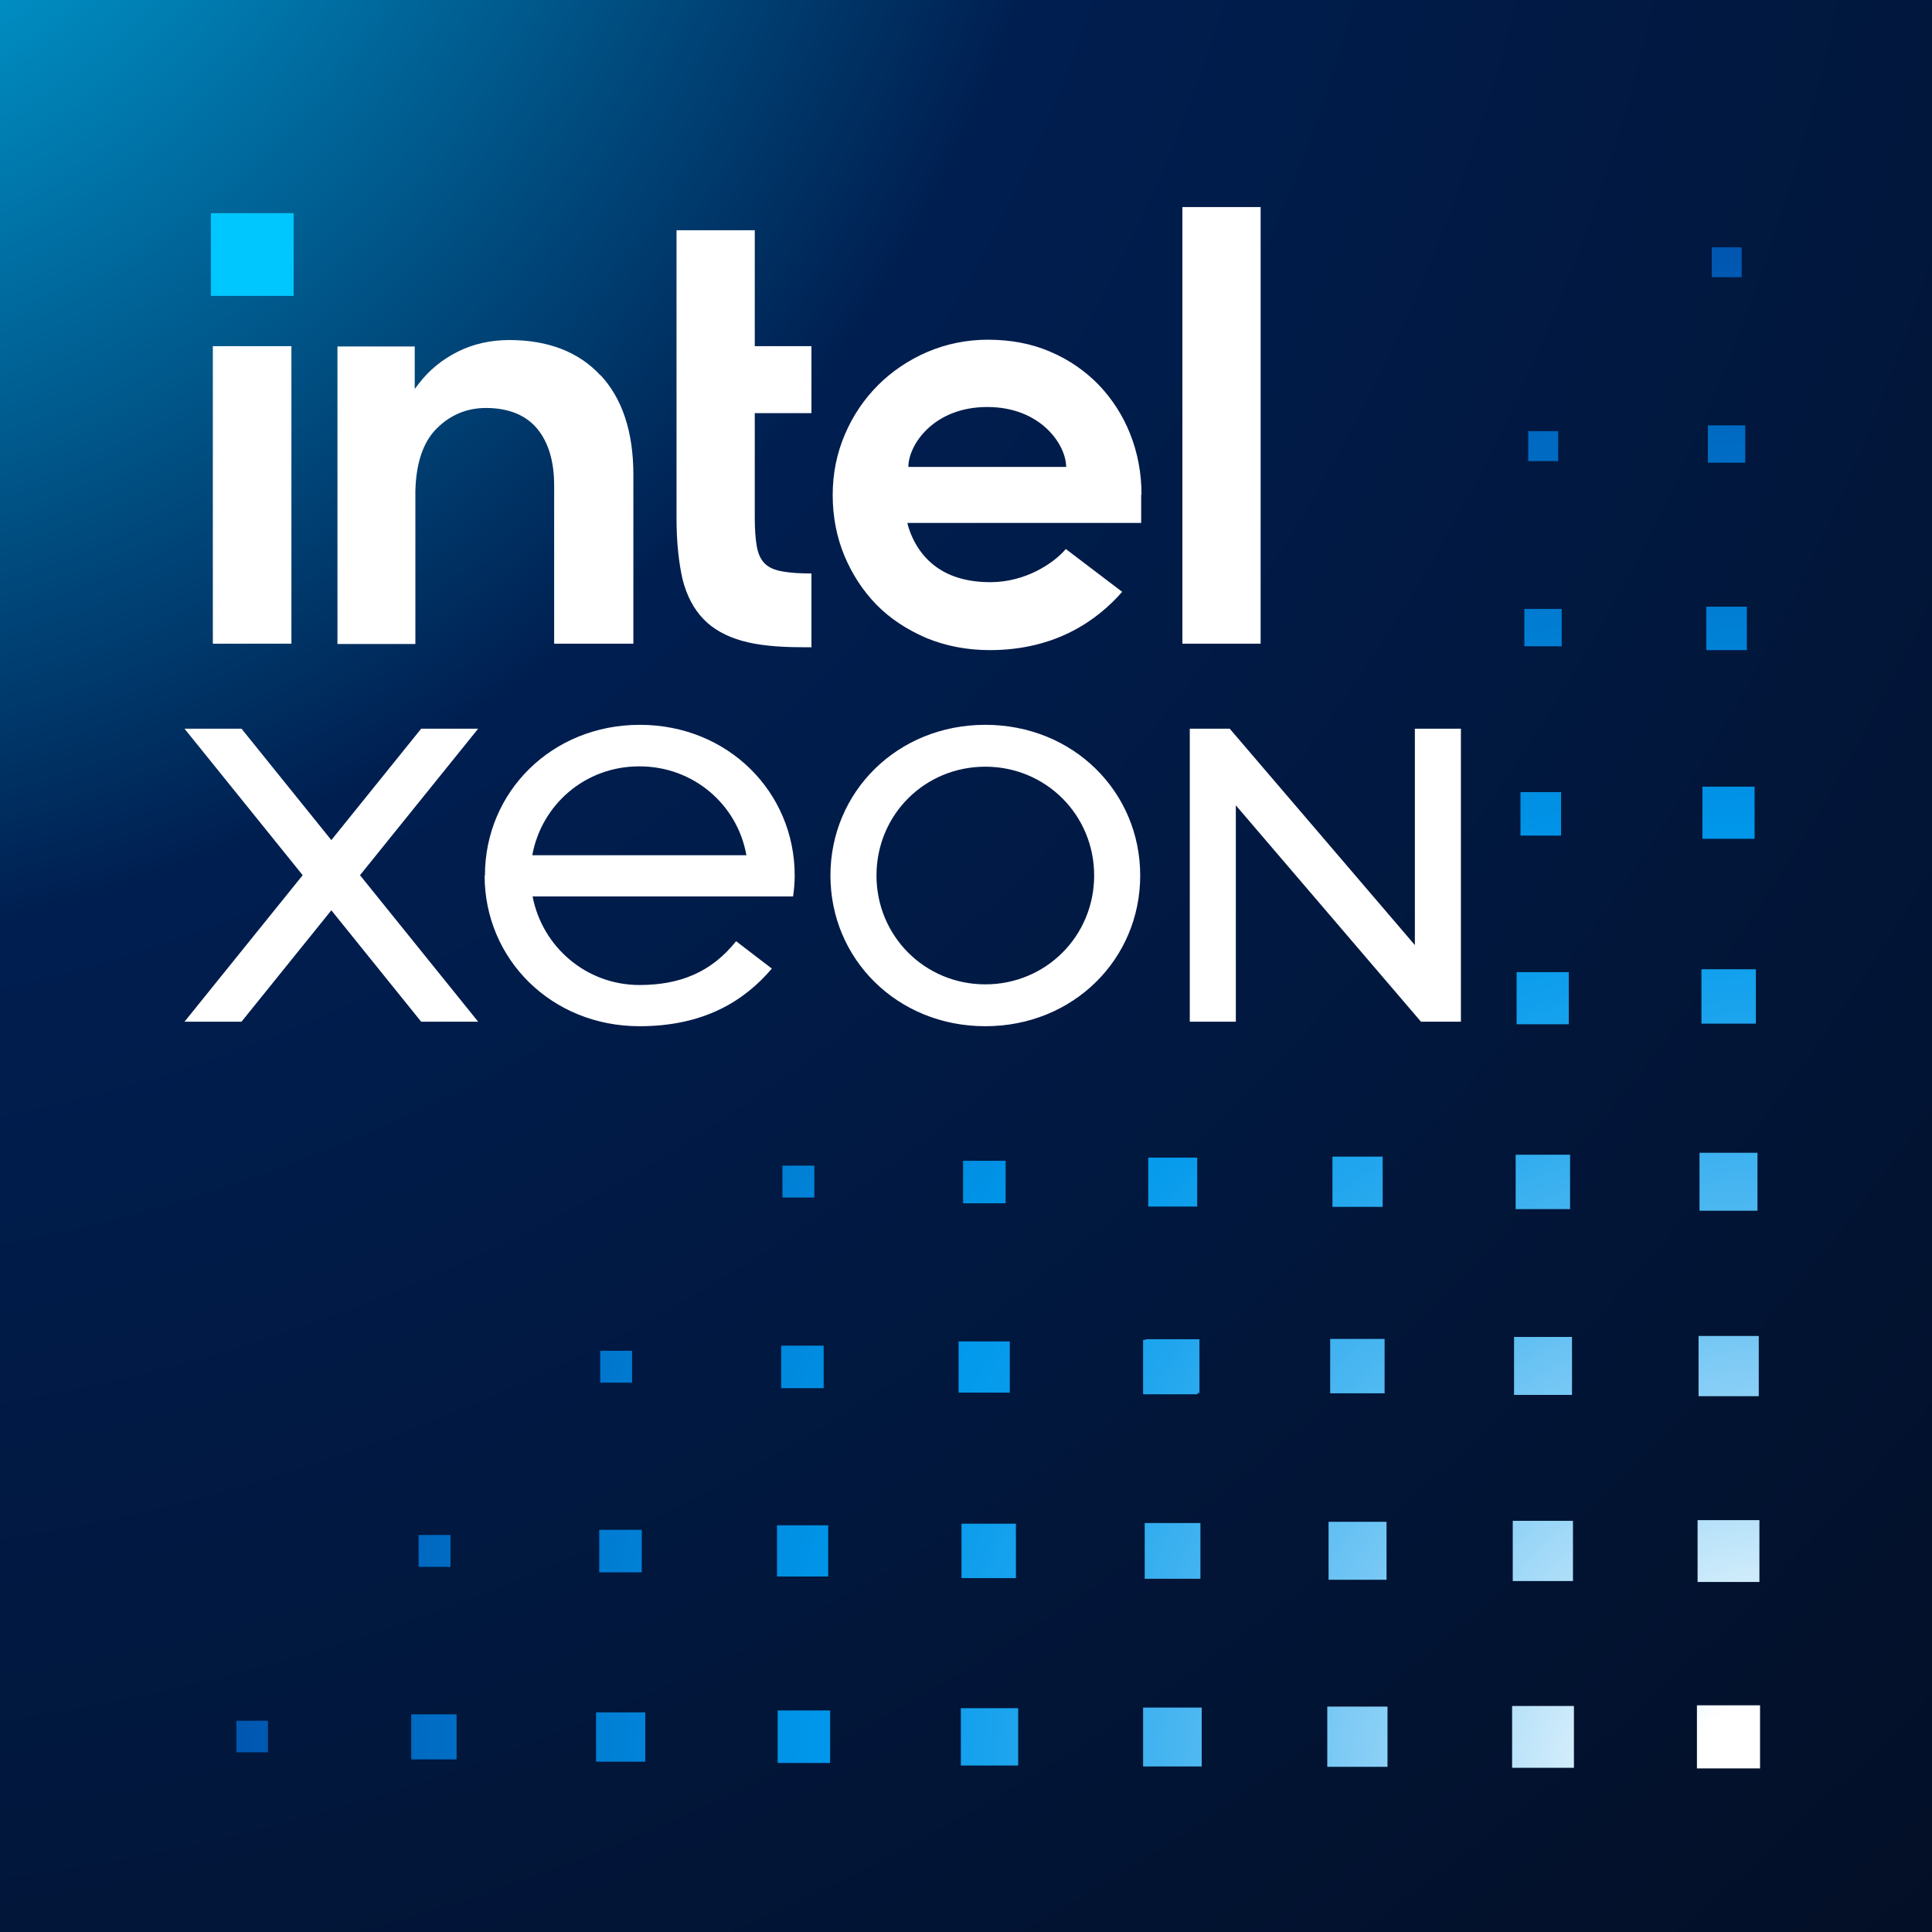
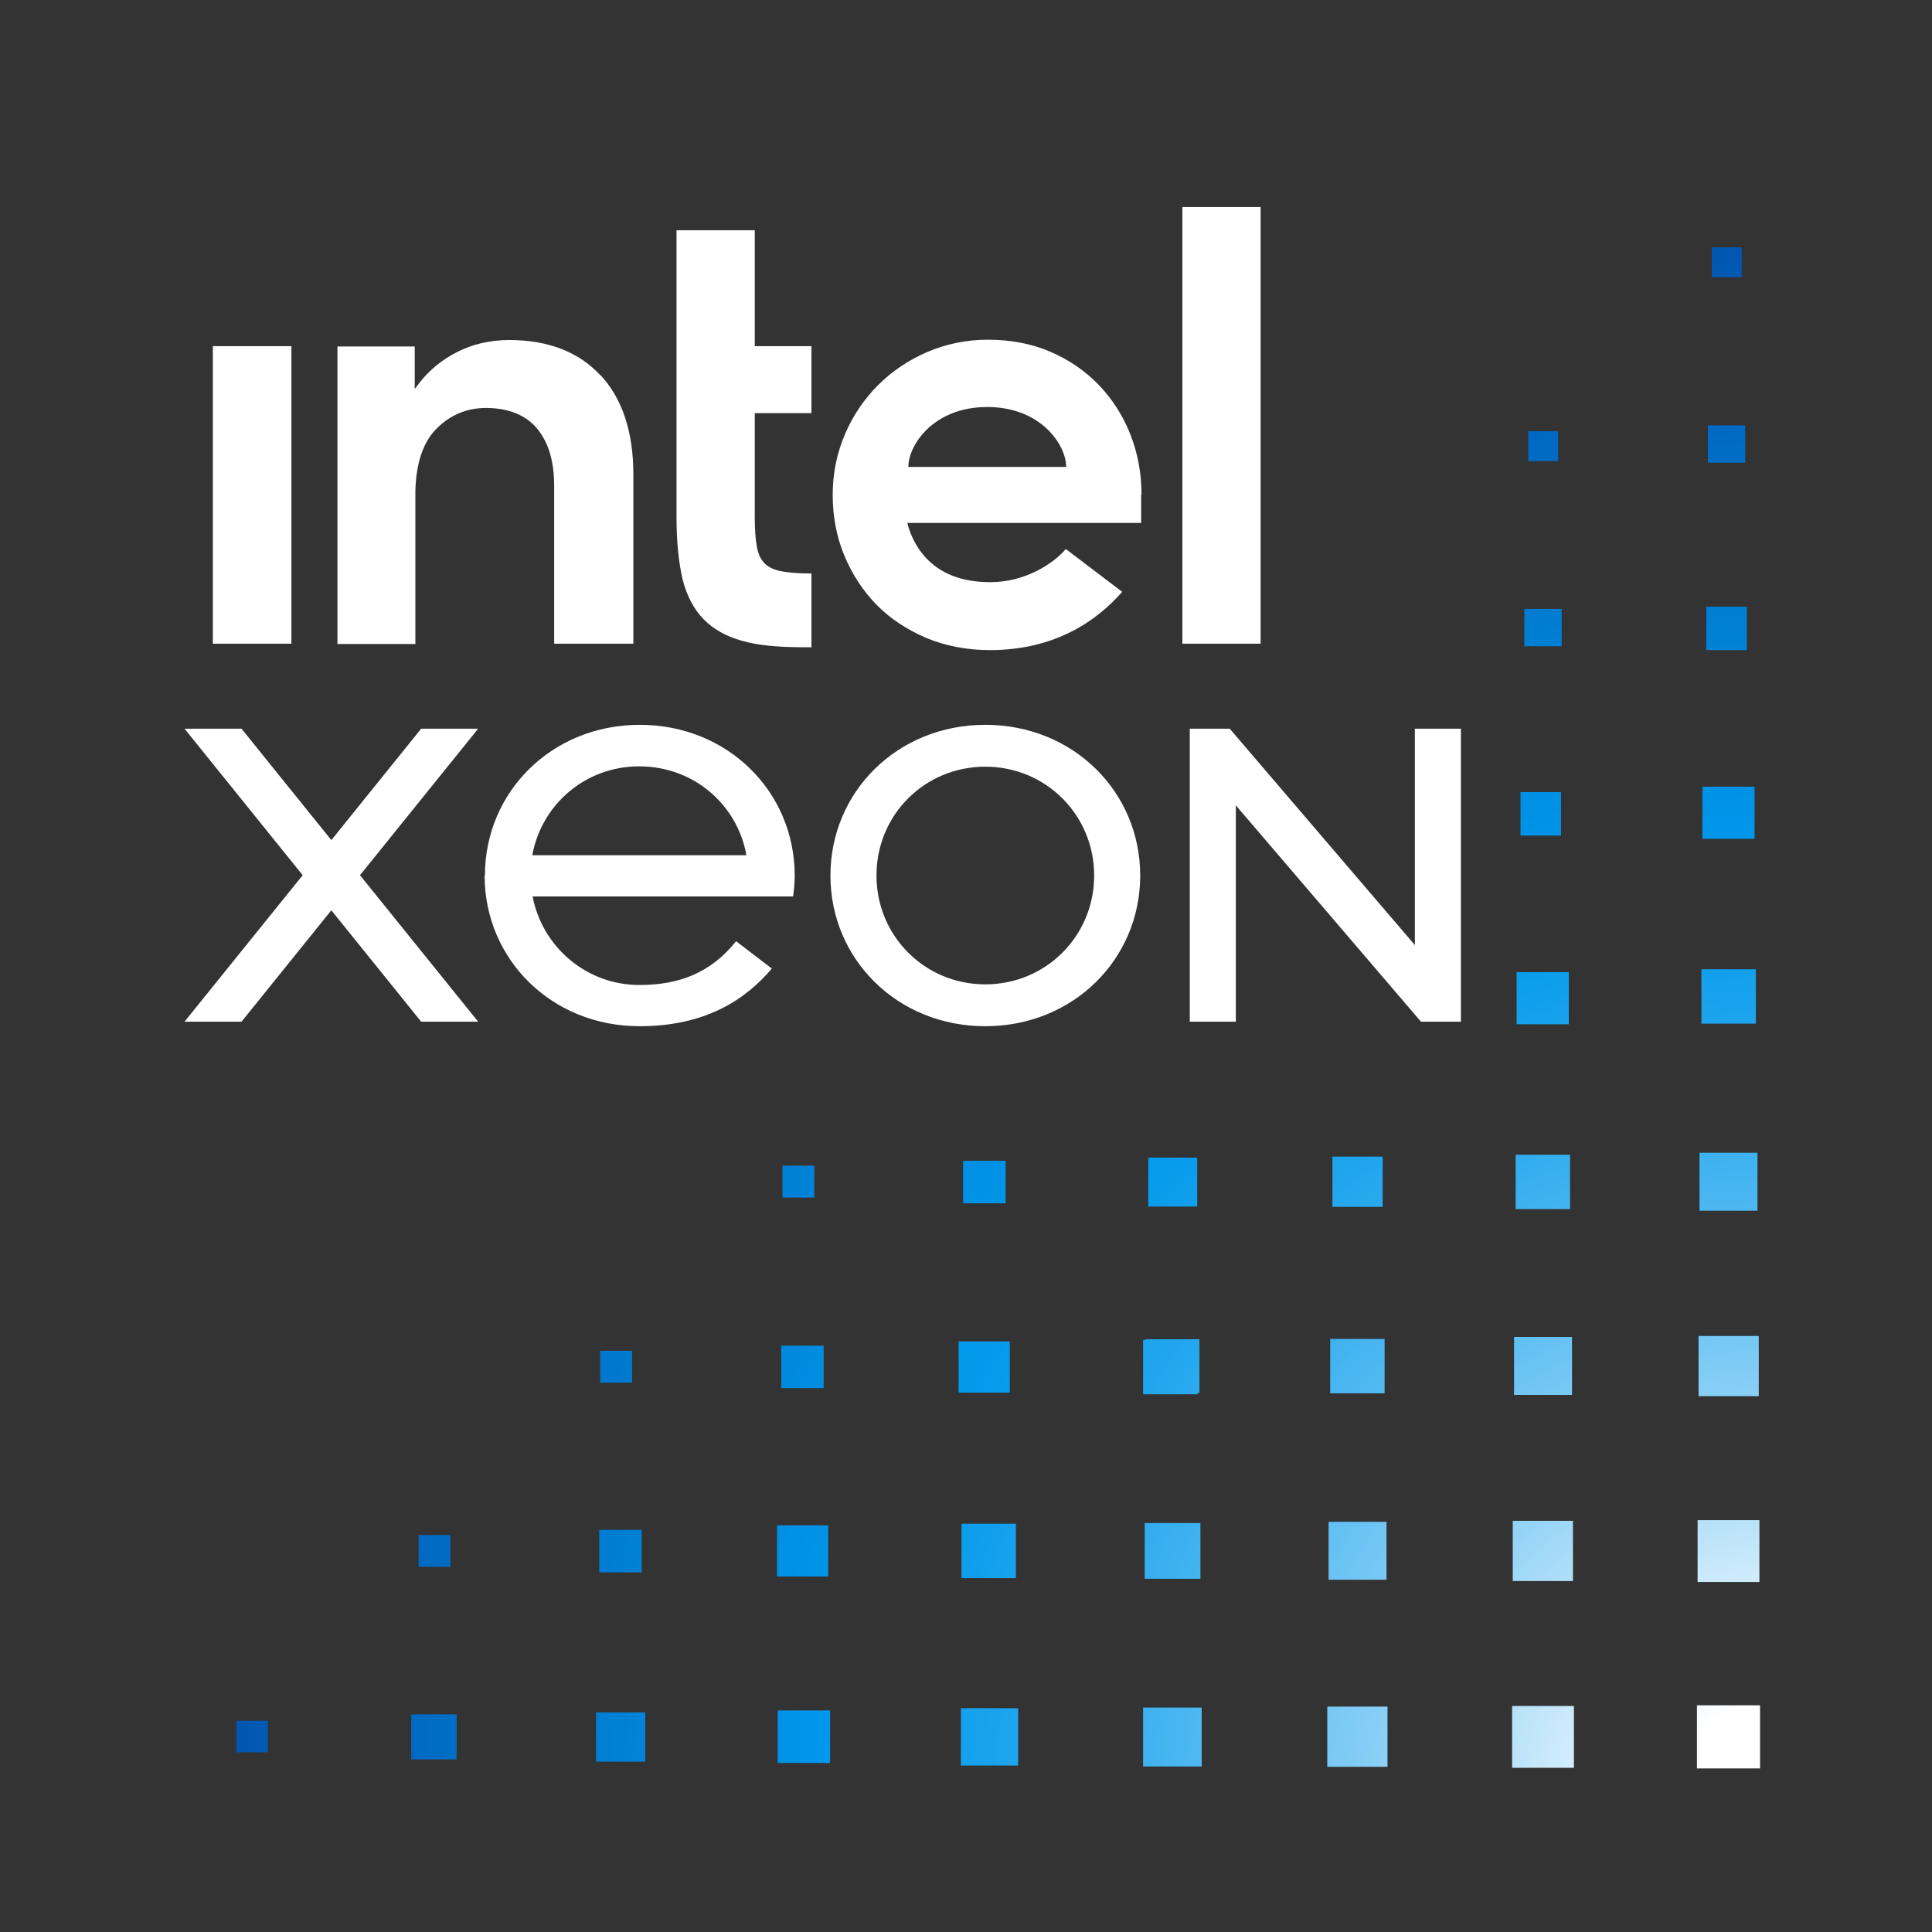
<svg xmlns="http://www.w3.org/2000/svg" id="Layer_1" version="1.1" viewBox="0 0 60 60">
  <rect x="0" y="0" width="60" height="60" fill="#333333" stroke="none" />
  <defs>
    <style>
      .st0 {
        fill: #fff;
      }

      .st1 {
        fill: url(#radial-gradient);
      }

      .st2 {
        fill: url(#radial-gradient1);
      }

      .st3 {
        fill: #00c7fd;
      }
    </style>
    <radialGradient id="radial-gradient" cx="-9.8" cy="-14.23" fx="-9.8" fy="-14.23" r="102.44" gradientUnits="userSpaceOnUse">
      <stop offset=".03" stop-color="#00c7fd" />
      <stop offset=".43" stop-color="#001e50" />
      <stop offset="1" stop-color="#030f26" />
    </radialGradient>
    <radialGradient id="radial-gradient1" cx="55.44" cy="55.97" fx="55.44" fy="55.97" r="55.51" gradientUnits="userSpaceOnUse">
      <stop offset=".06" stop-color="#fff" />
      <stop offset=".12" stop-color="#d3edfb" />
      <stop offset=".23" stop-color="#89cff6" />
      <stop offset=".33" stop-color="#4eb8f1" />
      <stop offset=".42" stop-color="#23a7ee" />
      <stop offset=".49" stop-color="#099cec" />
      <stop offset=".53" stop-color="#0099ec" />
      <stop offset=".88" stop-color="#0054ae" />
    </radialGradient>
  </defs>
-   <rect class="st1" width="60" height="60" />
  <g>
    <path class="st2" d="M52.84,30.1v1.69h1.69v-1.69h-1.69ZM47.07,35.86v1.69h1.69v-1.69h-1.69ZM47.07,35.86v1.69h1.69v-1.69h-1.69ZM47.1,30.19v1.62h1.62v-1.62h-1.62ZM47.22,24.6v1.35h1.26v-1.35h-1.26ZM52.78,35.8v1.8h1.8v-1.8h-1.8ZM41.38,35.92v1.56h1.56v-1.56h-1.56ZM35.66,35.95v1.52h1.52v-1.52h-1.52ZM53.04,13.21v1.16h1.16v-1.16h-1.16ZM48.39,14.28v.04h-.93v-.93h.93v.9ZM47.49,13.42h0s0-.01,0-.01h0ZM47.34,18.91v1.16h1.16v-1.16h-1.16ZM54.09,8.57v.04h-.93v-.93h.93v.9ZM53.19,7.72h0s0-.01,0-.01h0ZM52.87,24.43v1.62h1.62v-1.62h-1.62ZM52.99,18.84v1.35h1.26v-1.35h-1.26ZM52.72,47.21v1.92h1.92v-1.92h-1.92ZM8.32,53.48v-.04h-.98v.98h.98v-.94ZM12.77,53.24v1.4h1.41v-1.4h-1.41ZM41.26,47.26v1.8h1.8v-1.8h-1.8ZM46.98,47.23v1.87h1.87v-1.87h-1.87ZM35.5,53.03v1.83h1.82v-1.83h-1.82ZM41.22,53v1.87h1.87v-1.87h-1.87ZM35.55,47.3v1.73h1.73v-1.73h-1.73ZM24.15,53.12v1.63h1.63v-1.63h-1.63ZM18.51,53.18v1.53h1.53v-1.53h-1.53ZM29.84,53.05v1.78h1.78v-1.78h-1.78ZM47.02,41.52v1.8h1.8v-1.8h-1.8ZM43,43.27v-1.69h-1.69v1.69h1.69ZM29.86,47.32v1.69h1.69v-1.69h-1.69ZM46.96,52.98v1.92h1.92v-1.92h-1.92ZM54.66,52.96h-1.96v1.96h1.96v-1.96ZM37.25,43.26v-1.67h-1.67v.02h-.08v1.69h1.69v-.04h.05ZM18.61,47.51v1.32h1.32v-1.32h-1.32ZM52.75,41.49v1.87h1.87v-1.87h-1.87ZM24.13,47.37v1.59h1.59v-1.59h-1.59ZM13.99,47.71v-.04h-.99v.99h.99v-.96ZM29.77,41.66v1.59h1.59v-1.59h-1.59ZM24.26,41.79v1.32h1.32v-1.32h-1.32ZM19.63,41.99v-.04h-.99v.99h.99v-.96ZM29.91,36.05v1.32h1.32v-1.32h-1.32ZM25.29,36.24v-.04h-.99v.99h.99v-.96Z" />
    <path class="st0" d="M13.08,22.63l-2.79,3.46-2.79-3.46h-1.77l3.67,4.55-3.67,4.55h1.77l2.79-3.46,2.79,3.46h1.77l-3.67-4.55,3.67-4.55h-1.77ZM43.94,22.63v6.72l-5.75-6.72h-1.24v9.1h1.43v-6.72l5.75,6.72h1.24v-9.1h-1.43ZM19.86,23.8c1.67,0,3.04,1.18,3.32,2.76h-6.65c.29-1.58,1.65-2.76,3.32-2.76M15.05,27.19c0,2.6,2.08,4.68,4.81,4.68,2.01,0,3.26-.79,4.11-1.79l-1.11-.85c-.78.98-1.77,1.36-3,1.36-1.66,0-3.02-1.19-3.32-2.75h8.09c.03-.21.05-.43.05-.65,0-2.6-2.08-4.68-4.81-4.68s-4.81,2.08-4.81,4.68M27.22,27.19c0-1.89,1.5-3.38,3.38-3.38s3.38,1.5,3.38,3.38-1.5,3.38-3.38,3.38-3.38-1.5-3.38-3.38M25.79,27.19c0,2.6,2.08,4.68,4.81,4.68s4.81-2.08,4.81-4.68-2.08-4.68-4.81-4.68-4.81,2.08-4.81,4.68" />
  </g>
  <g>
-     <rect class="st3" x="6.55" y="6.62" width="2.57" height="2.57" />
    <path class="st0" d="M9.05,19.99v-9.24h-2.44v9.24h2.44ZM25.2,20.08v-2.27c-.36,0-.65-.02-.88-.06-.25-.04-.44-.12-.57-.25-.13-.13-.21-.31-.25-.55-.04-.23-.06-.53-.06-.89v-3.23h1.76v-2.08h-1.76v-3.6h-2.43v8.94c0,.75.07,1.39.19,1.91.13.51.35.92.65,1.23.3.31.7.53,1.19.67.49.14,1.12.2,1.86.2h.31ZM39.15,19.99V6.43h-2.43v13.56h2.43ZM18.65,11.66c-.67-.73-1.63-1.1-2.83-1.1-.58,0-1.12.12-1.6.36-.48.24-.89.57-1.21.99l-.13.17v-.15s0-1.17,0-1.17h-2.4v9.24h2.42v-4.58c0-.06,0-.11,0-.17.02-.86.24-1.51.64-1.92.43-.44.95-.66,1.55-.66.7,0,1.24.22,1.59.64.35.42.53,1.01.53,1.77h0v.02s0,0,0,0h0v4.89h2.46v-5.25c0-1.32-.34-2.36-1.02-3.09ZM35.45,15.35c0-.66-.12-1.29-.35-1.87-.23-.58-.56-1.09-.98-1.53-.42-.43-.92-.78-1.51-1.03-.58-.25-1.23-.37-1.93-.37-.66,0-1.29.13-1.88.38-.58.25-1.1.6-1.53,1.03-.43.43-.78.94-1.03,1.53-.25.58-.38,1.21-.38,1.88s.12,1.3.36,1.88c.24.58.58,1.1,1,1.53.42.43.94.77,1.54,1.03.6.25,1.27.38,1.98.38,2.06,0,3.35-.94,4.11-1.81l-1.75-1.33c-.37.44-1.25,1.03-2.34,1.03-.69,0-1.25-.16-1.68-.47-.43-.31-.72-.75-.88-1.28l-.02-.09h7.26v-.87ZM28.21,14.5c0-.68.78-1.86,2.45-1.86,1.67,0,2.45,1.18,2.45,1.86h-4.91Z" />
  </g>
</svg>